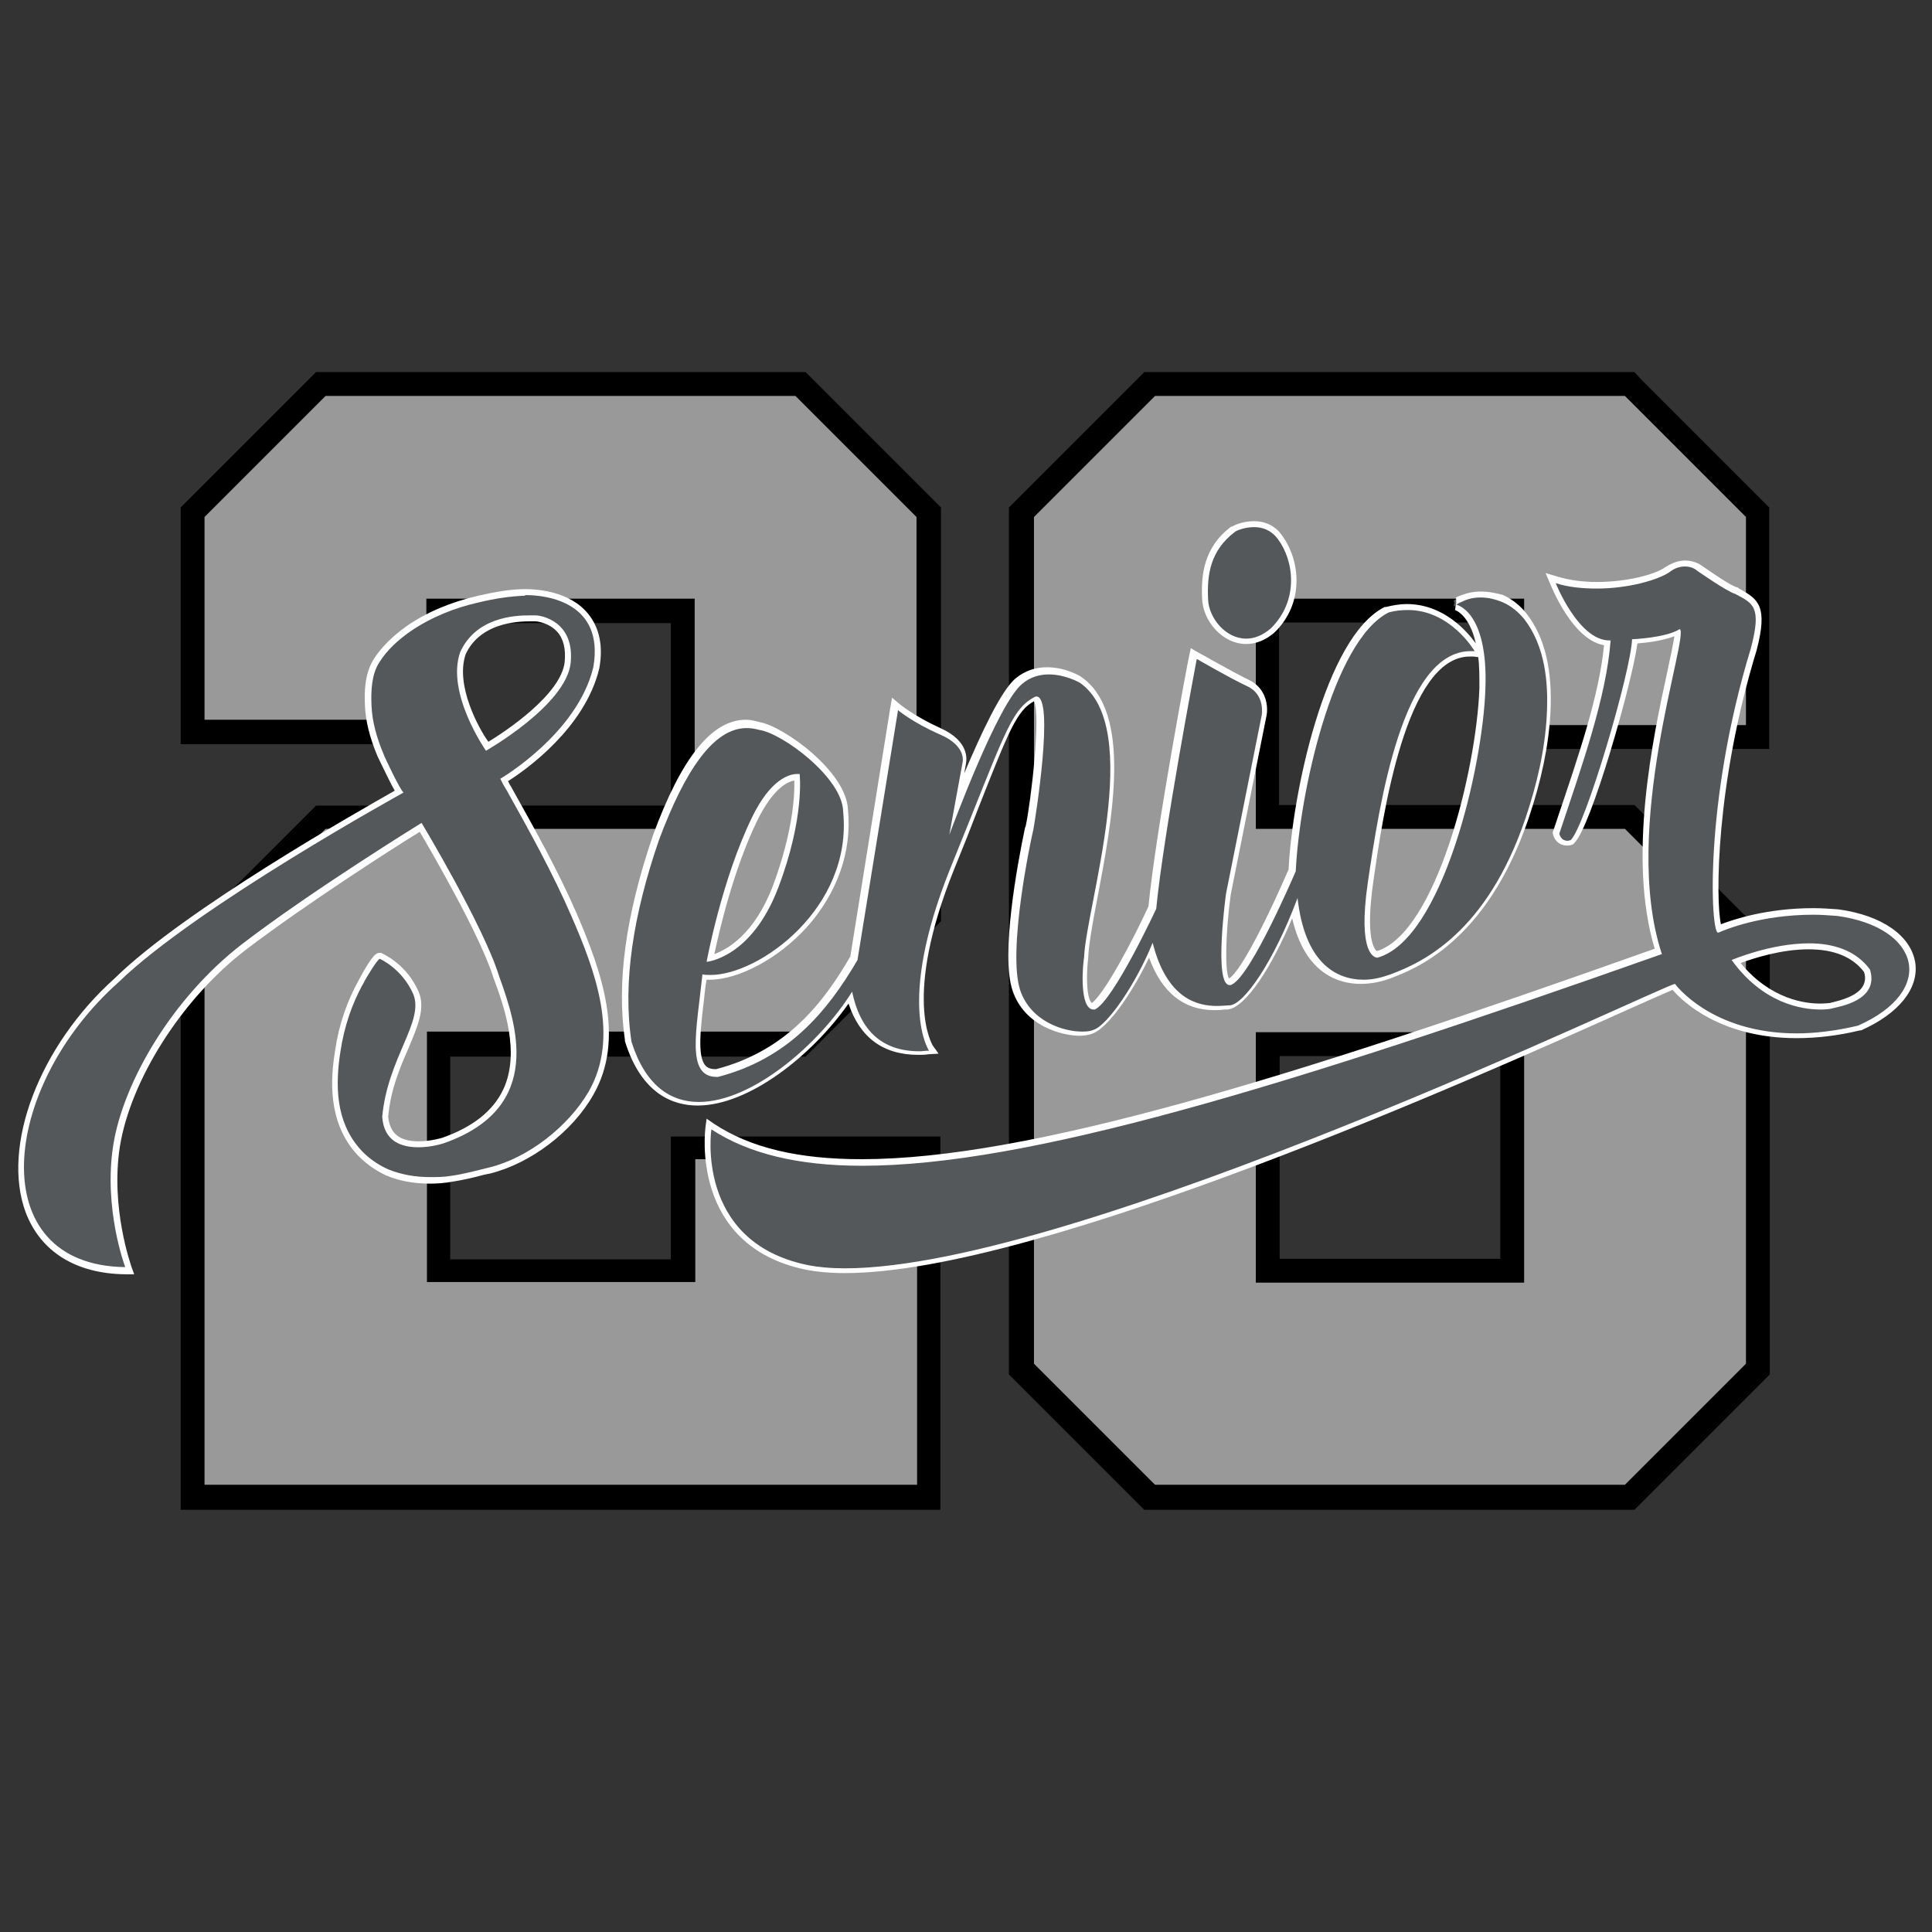
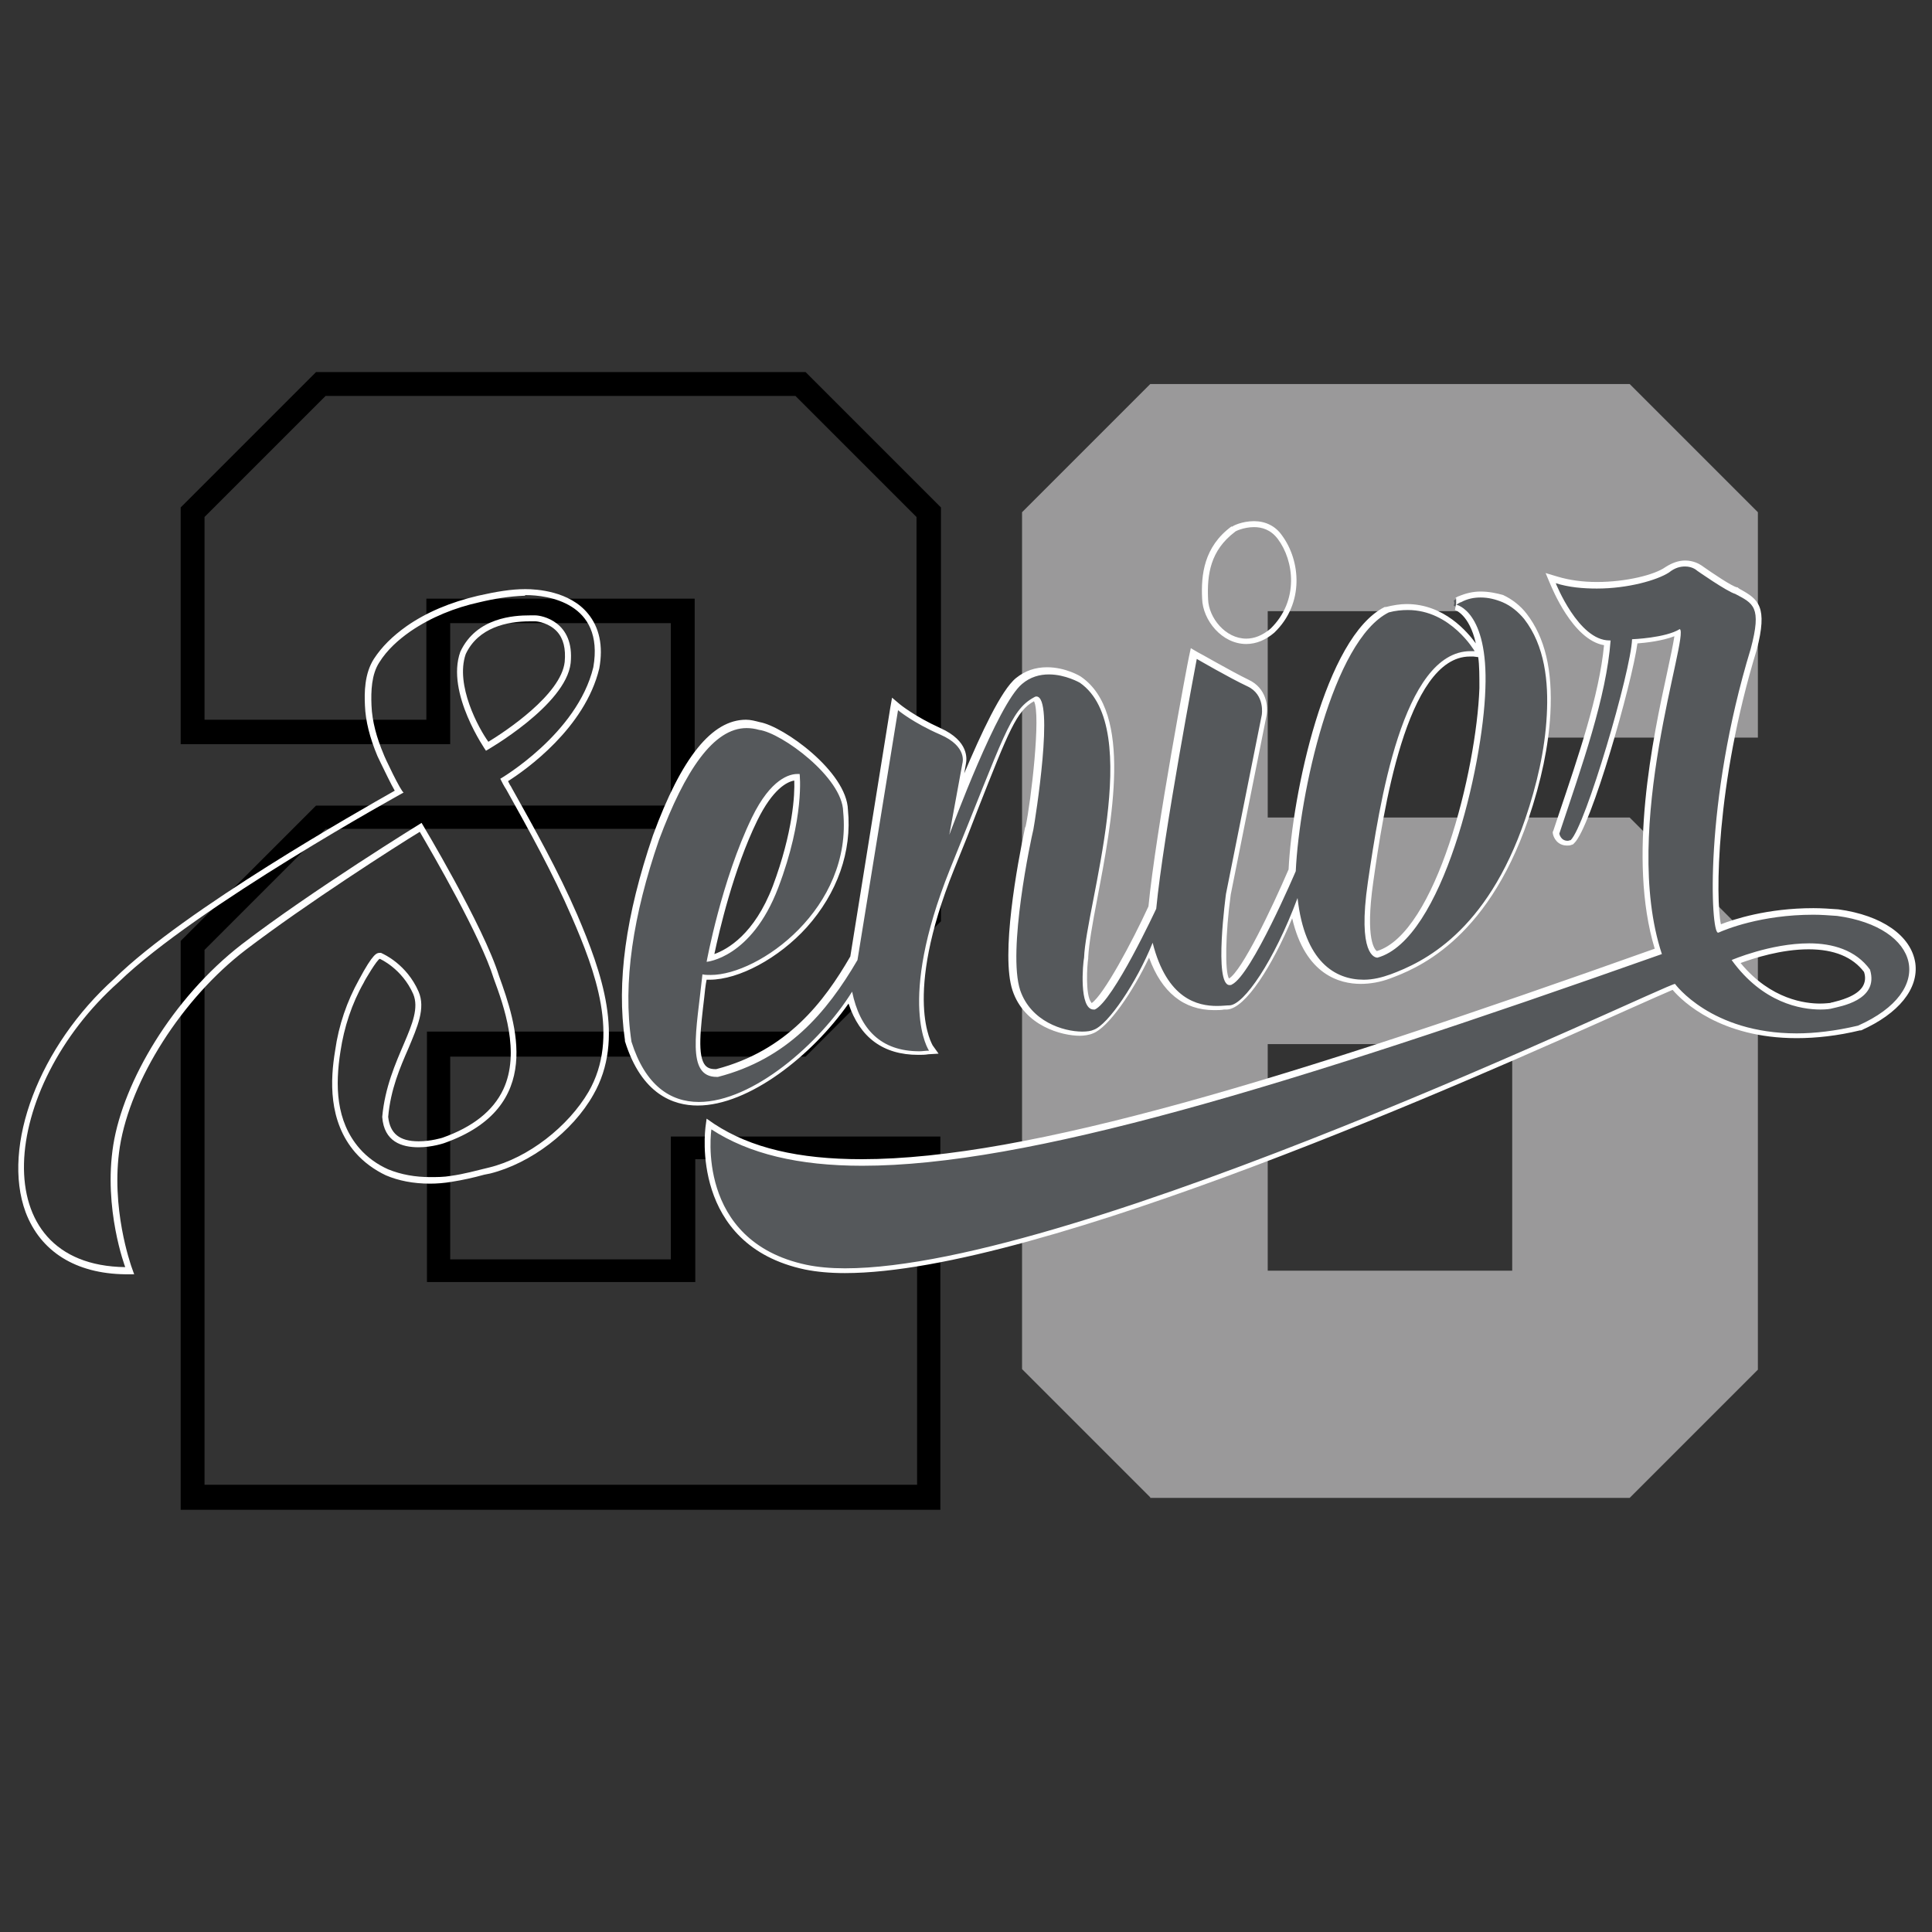
<svg xmlns="http://www.w3.org/2000/svg" version="1.1" x="0px" y="0px" viewBox="0 0 324 324" style="enable-background:new 0 0 324 324;" xml:space="preserve">
  <rect x="0" y="0" width="324" height="324" fill="#333333" stroke="none" />
  <style type="text/css">
	.st09{fill:#9A999A;}
	.st19{fill:#55585B;}
	.st29{fill:#FFFFFF;}
</style>
  <g id="Layer_2">
</g>
  <g id="Layer_3">
    <g>
      <g>
-         <polygon class="st09 col1" points="32.3,251.1 32.3,158.5 53.8,137.1 114.5,137.1 114.5,102.5 73.6,102.5 73.6,122.8 32.3,122.8      32.3,85.9 53.8,64.4 134.3,64.4 155.8,85.9 155.8,153.6 134.3,175.1 73.6,175.1 73.6,213.1 114.5,213.1 114.5,192.5 155.8,192.5      155.8,251.1    " />
        <path d="M133.4,66.4l20.3,20.3v66l-20.3,20.3H71.6v42h45v-20.6h37.2v54.6H34.3v-89.7l20.3-20.3h61.9v-38.6h-45v20.3H34.3v-34     l20.3-20.3H133.4 M135.1,62.4h-1.7H54.7H53l-1.2,1.2L31.5,83.9l-1.2,1.2v1.7v34v4h4h37.2h4v-4v-16.3h37v30.6H54.7H53l-1.2,1.2     l-20.3,20.3l-1.2,1.2v1.7v89.7v4h4h119.4h4v-4v-54.6v-4h-4h-37.2h-4v4v16.6h-37v-34h57.9h1.7l1.2-1.2l20.3-20.3l1.2-1.2v-1.7v-66     v-1.7l-1.2-1.2l-20.3-20.3L135.1,62.4L135.1,62.4z" />
      </g>
      <g>
        <path class="st09 col1" d="M192.9,251.1l-21.5-21.5V85.9l21.5-21.5h80.4l21.5,21.5v37.8h-41.2v-21.2h-41v34.6h60.7l21.5,21.5v71.1     l-21.5,21.5H192.9z M253.6,213.1v-38h-41v38H253.6z" />
-         <path d="M272.5,66.4l20.3,20.3v34.9h-37.2v-21.2h-45v38.6h61.9l20.3,20.3v69.4l-20.3,20.3h-78.8l-20.3-20.3v-142l20.3-20.3H272.5      M210.6,215.1h45v-42h-45V215.1 M274.1,62.4h-1.7h-78.8h-1.7l-1.2,1.2l-20.3,20.3l-1.2,1.2v1.7v142v1.7l1.2,1.2l20.3,20.3     l1.2,1.2h1.7h78.8h1.7l1.2-1.2l20.3-20.3l1.2-1.2v-1.7v-69.4v-1.7l-1.2-1.2l-20.3-20.3l-1.2-1.2h-1.7h-57.9v-30.6h37v17.2v4h4     h37.2h4v-4V86.8v-1.7l-1.2-1.2l-20.3-20.3L274.1,62.4L274.1,62.4z M214.6,177.1h37v34h-37V177.1L214.6,177.1z" />
      </g>
    </g>
    <g>
      <g>
-         <path class="st19 col2" d="M21,213c-8.1-0.1-13.9-3.7-16.2-10.1c-4.1-10.9,2.3-27.5,14.8-38.6c12.2-11.9,43.1-29.2,47.4-31.6     c-1.2-1.7-3.1-6.1-3.1-6.1c-1.2-3.1-1.9-5.8-2.1-8.3c-0.1-2.1-0.1-5.2,1.4-7.5c1.2-1.9,3-3.7,5.3-5.3c3.2-2.3,7.2-3.9,11.8-5     c3-0.7,5.5-1,7.7-1.1l0.2,0c1.6,0,7,0.3,10,3.8c1.8,2.2,2.4,5.1,1.8,8.8c-2.5,10.3-13.2,17.4-15.5,18.8c0.2,0.4,0.4,0.7,0.6,1     l0.3,0.5c3.8,6.9,7.8,13.9,11,21.3c4.1,9.6,8.1,20.5,2.8,29.8c-3.5,6.1-10.4,11.3-17,13l-1,0.2c-1.8,0.4-3.6,0.9-5.4,1.1     c-1.2,0.2-2.4,0.2-3.6,0.2c0,0,0,0,0,0c-2.7,0-5.1-0.5-7.2-1.4c-1.9-0.8-3.6-2.1-5-3.7c-4.5-5.2-4-12-3.3-16.7     c0.7-4.2,2-8.2,4-11.7c2.4-4.3,2.9-4.3,3.1-4.3h0.1l0.1,0l0,0c0.8,0.3,4.1,2.1,5.8,6.1c1.1,2.6-0.2,5.5-1.7,9.1     c-1.4,3.3-3,7.1-3.5,11.8c0.2,3,2.1,4.6,5.6,4.6c2.2,0,4.2-0.6,4.2-0.6c5.2-1.8,8.7-4.7,10.5-8.3c3-6.4,0.2-14.3-1.6-19     c-2.3-7.5-11-22.4-12.7-25.2c-2.9,1.8-19.2,12-29.7,20.1c-10.7,8.3-19.5,22-21.3,33.3c-1.6,10.4,1.9,20.1,1.9,20.2l0.3,0.7     L21,213z M88.7,103.7c-3.9,0-8.9,1-11.2,5.8c-2,5.8,2.8,13.8,4,15.7c2.2-1.3,12.9-8,13.5-14c0.2-2.3-0.2-4.2-1.4-5.5     c-1.4-1.5-3.4-1.9-4-1.9c-0.1,0-0.1,0-0.2,0L88.7,103.7z" />
        <path class="st29 col3" d="M88.2,99.8c3.5,0,13.2,1.2,11.3,12.1c-2.7,11.2-15.6,18.7-15.6,18.7c0.3,0.6,0.6,1.2,1,1.8     c3.9,7,7.8,14,11,21.4c3.9,9,8.1,20.1,2.8,29.3c-3.4,5.8-10.1,11.1-16.7,12.7c-2.1,0.5-4.2,1.1-6.4,1.4c-1.2,0.2-2.3,0.2-3.5,0.2     c-2.4,0-4.8-0.4-7-1.3c-1.8-0.8-3.5-2-4.8-3.5c-4-4.6-4.1-10.6-3.2-16.3c0.6-4,1.9-8,3.9-11.5c0.1-0.3,2.3-4,2.7-4c0,0,0,0,0,0     c0,0,3.7,1.6,5.6,5.9c1.9,4.6-4.3,10.7-5.2,20.6c0.3,4.2,3.3,5.1,6.1,5.1c2.3,0,4.3-0.7,4.3-0.7c17-6,12-20.2,9.2-28     c-2.6-8.4-13-25.7-13-25.7s-18.5,11.4-30.2,20.4c-11.6,9-19.8,23-21.5,33.6c-1.7,10.7,2,20.5,2,20.5c-23.9-0.3-21-30.1-1.1-47.8     C33,152,67.7,132.9,67.7,132.9c0,0,0,0,0,0c-0.4,0-3.3-6.1-3.4-6.5c-1.1-2.6-1.9-5.4-2-8.1c-0.1-2.4,0-5.2,1.3-7.2     c1.3-2.1,3.2-3.8,5.2-5.2c3.5-2.4,7.5-4,11.6-4.9c2.5-0.6,5-1,7.6-1.1C88.1,99.8,88.1,99.8,88.2,99.8 M81.5,125.9     c0,0,13.4-7.6,14.2-14.7c0.7-7-4.9-8-5.9-8c0,0,0,0-0.1,0c0,0-0.1,0-0.1,0c-0.2,0-0.4,0-0.8,0c-2.5,0-8.9,0.3-11.6,6.1     C74.7,116.2,81.5,125.9,81.5,125.9 M88.2,98.8l-0.2,0c-2.2,0-4.7,0.4-7.8,1.1c-4.7,1.1-8.7,2.8-12,5.1c-2.4,1.7-4.2,3.5-5.5,5.5     c-1.6,2.5-1.6,5.7-1.5,7.8c0.1,2.6,0.8,5.4,2.1,8.5c0.1,0.2,0.9,1.9,1.7,3.5c0.5,1,0.9,1.8,1.2,2.3c-5.8,3.3-35.2,19.9-47,31.5     c-12.6,11.3-19,28.1-14.9,39.2c2.5,6.6,8.4,10.3,16.7,10.4l1.5,0l-0.5-1.4c0-0.1-3.5-9.7-1.9-20c1.8-11.2,10.4-24.8,21.1-33     c10.1-7.7,25.4-17.5,29.2-19.8c2.1,3.6,10.2,17.5,12.4,24.6l0,0l0,0c1.7,4.6,4.5,12.4,1.6,18.6c-1.7,3.6-5.1,6.3-10.2,8.1     c0,0,0,0,0,0c0,0-1.9,0.6-4,0.6c-3.2,0-4.8-1.3-5.1-4.1c0.4-4.6,2-8.3,3.4-11.5c1.5-3.6,2.9-6.7,1.7-9.5c-2-4.6-5.9-6.3-6.1-6.4     l-0.2-0.1l-0.2,0c0,0,0,0,0,0c-0.5,0-1.1,0-3.5,4.5c-2,3.6-3.4,7.6-4,11.9c-0.8,4.8-1.2,11.8,3.4,17.1c1.4,1.6,3.2,2.9,5.1,3.8     c2.1,0.9,4.6,1.4,7.4,1.4c1.2,0,2.4-0.1,3.6-0.3c1.9-0.3,3.7-0.7,5.5-1.2l1-0.2c6.8-1.7,13.8-7,17.3-13.2     c5.4-9.4,1.4-20.6-2.7-30.2c-3.2-7.4-7.2-14.5-11-21.3l-0.1-0.2l-0.2-0.3c-0.1-0.2-0.2-0.4-0.3-0.6c3-1.9,12.9-8.9,15.3-18.9l0,0     l0,0c0.7-3.8,0-6.9-1.9-9.2C95.5,99.1,89.9,98.8,88.2,98.8L88.2,98.8z M78.1,109.7c2.1-4.5,7-5.5,10.7-5.5c0.2,0,0.4,0,0.5,0     l0.3,0c0.1,0,0.2,0,0.2,0c0.4,0,2.3,0.3,3.6,1.7c1.1,1.2,1.5,2.9,1.3,5.1c-0.6,5.5-10,11.7-12.8,13.4     C80.3,122.2,76.3,114.9,78.1,109.7L78.1,109.7z" />
      </g>
      <g>
        <path class="st19 col2" d="M117.2,185.2c-3.9,0-9.1-1.8-11.8-10.5c-1.5-9.6,0-20.7,4.6-34.1c4.8-12.9,9.7-19.1,15.1-19.1     c0.7,0,1.5,0.1,2.2,0.4c3.7,0.5,14.3,8.1,14.4,14.2c0.7,6.9-1.7,13.7-6.8,19.3c-4.6,5.1-11.2,8.6-15.9,8.6c-0.3,0-0.6,0-1-0.1     c-0.1,1.2-0.3,2.4-0.4,3.5c-0.6,5.4-1.2,10.1,0.3,11.8c0.5,0.5,1.1,0.8,2,0.8l0.1,0c12.2-3.2,18.5-11.5,23-19.3l6.9-42.7l0.7,0.6     c0,0,2.5,2.1,7,4c4.9,2.2,4,5.3,4,5.4l-1.2,6.5c2.7-6.9,7.4-18,10.4-20.4c1.4-1.1,3-1.7,4.8-1.7c2.9,0,5.3,1.4,5.5,1.5     c8.4,5.9,4.9,24.5,2.5,36.8c-0.8,4.1-1.5,7.6-1.5,9.7c-0.2,1.2-0.6,6.5,0.6,7.9c0.2,0.3,0.4,0.3,0.5,0.3c0,0,0,0,0,0     c2.4-1.3,7.9-12.3,9.9-16.6c1.2-12.4,6.8-41.6,6.8-41.9l0.1-0.7l0.6,0.4c0.1,0,5.5,3.2,8.5,4.6c2.7,1.2,2.9,4.1,2.7,5.4l-6,30     c-0.7,4.9-1.3,13.2-0.1,14.6c0.1,0.1,0.2,0.1,0.2,0.1h0c0.1,0,0.1,0,0.2-0.1c2.6-1.2,8.3-13.8,10.4-18.7     c0.6-12.4,6-38.7,15.8-43.7l0,0l0,0c1.1-0.3,2.3-0.5,3.4-0.5c7.4,0,11.5,6.8,11.7,7.1l0.5,0.8l-1-0.1c-0.2,0-0.4,0-0.6,0     c-11.1,0-15,26.8-16.7,38.3c-1.2,8.4-0.2,11,0.5,11.8c0.3,0.3,0.5,0.4,0.6,0.4c10.1-2.8,17.2-30.5,17.6-44.6     c0.4-12.4-4.4-13.6-4.5-13.6l0.1-0.5l-0.1-0.4c0.1,0,0.3-0.2,0.4-0.2c0.1-0.1,0.2-0.2,0.3-0.2c1.1-0.5,2.3-0.8,3.5-0.8     c1.3,0,2.6,0.3,3.9,0.9c1.5,0.7,2.8,1.7,3.8,3c3,3.9,4.3,9.2,3.9,16.5c-0.3,5.3-1.5,11.1-3.7,17.5c-7,20.5-18.9,25-22.9,26.4     c-1.6,0.6-3.2,0.9-4.7,0.9c0,0,0,0,0,0c-3.5,0-9.5-1.6-11.3-12.2c-3.8,9.4-8.4,16.4-11.1,16.5c-0.1,0-0.3,0-0.5,0     c-0.5,0-1,0.1-1.6,0.1c-5.2,0-8.9-3.2-10.8-9.6c-2.8,6.5-7.3,12.7-9.7,13.6c-0.5,0.2-1.2,0.3-2,0.3c-2.9,0-8.9-1.5-10.8-7.3     c-2-5.8,0.8-20.8,2.1-27l0-0.2c0.6-3.1,2.9-19.5,1.2-21.6c-0.1-0.1-0.1-0.1-0.2-0.1c0,0-0.1,0-0.3,0.1c-3.1,1.8-4.3,5-9.7,18.5     c-1.1,2.9-2.5,6.2-4,10.1c-8.8,21.9-3.6,29.8-3.5,29.9l0.5,0.7l-0.9,0.1c-0.6,0-1.1,0.1-1.7,0.1c-6,0-9.9-3.1-11.5-9.2     C136.8,176.4,125.9,185.2,117.2,185.2z M133.6,130.4c-0.9,0-4,0.6-7.1,7c-4.3,8.9-6.8,20.4-7.4,23.3c1.9-0.5,7.4-2.7,10.9-11.9     C133.8,138.8,133.7,132,133.6,130.4z" />
        <path class="st29 col3" d="M248.3,100.2c1.3,0,2.5,0.3,3.7,0.8c1.4,0.6,2.6,1.6,3.6,2.8c3.5,4.5,4.1,10.6,3.8,16.1     c-0.3,5.9-1.7,11.8-3.6,17.4c-6.5,19.1-17.2,24.1-22.6,26.1c-1.4,0.5-2.9,0.9-4.5,0.9c-4.8,0-9.9-3-11.1-13.7     c-4,10.7-9,17.9-11.4,18c-0.5,0-1.2,0.1-2.1,0.1c-3.2,0-8.4-1.1-10.8-10.6c-2.7,6.7-7.5,13.8-9.9,14.6c-0.4,0.2-1.1,0.3-1.9,0.3     c-3.2,0-8.6-1.7-10.4-6.9c-2.2-6.6,1.8-25.4,2.2-27c0.3-1.6,3.6-22.3,0.5-22.3c-0.2,0-0.3,0.1-0.5,0.2c-3.9,2.2-4.9,6.4-14,28.8     c-9,22.5-3.5,30.4-3.5,30.4c-0.6,0-1.1,0.1-1.6,0.1c-6.5,0-10-3.7-11.3-10c-5.4,8.7-16.7,18.5-25.7,18.5c-4.8,0-9-2.8-11.3-10.1     c-1.5-9.9,0.3-21.3,4.6-33.8c4.4-11.8,9.2-18.8,14.7-18.8c0.7,0,1.4,0.1,2.1,0.3c3.8,0.5,14,8,14.1,13.7     c1.6,16.2-14.1,27.4-22.2,27.4c-0.5,0-1,0-1.4-0.1c-1,9.5-2.8,17.2,2.4,17.2c0.1,0,0.1,0,0.2,0c11.6-3,18.2-10.7,23.4-19.6     l6.8-41.9c0,0,2.5,2.1,7.1,4.1c4.6,2,3.7,4.8,3.7,4.8l-2.2,12c0.5-1.3,8.1-21.9,12.2-25.3c1.4-1.2,3-1.6,4.5-1.6     c2.8,0,5.2,1.4,5.2,1.4c10.9,7.6,1,37.6,0.7,46.1c-0.2,0.9-0.9,8.7,1.6,8.7c0.1,0,0.1,0,0.2,0c3.1-1.4,10.3-16.9,10.3-16.9     c1.2-12.5,6.8-41.9,6.8-41.9s5.5,3.2,8.5,4.6c3,1.4,2.4,4.8,2.4,4.8l-6,30c0,0-2.1,15.3,0.6,15.3c0.1,0,0.3,0,0.4-0.1     c3.3-1.6,10.7-19,10.7-19c0.6-12.9,6.2-38.7,15.6-43.4c1.1-0.3,2.2-0.4,3.2-0.4c7.2,0,11.2,6.9,11.2,6.9c-0.2,0-0.5,0-0.7,0     c-11.4,0-15.3,25.8-17.2,38.7c-1.8,12.3,1.2,12.7,1.6,12.7c0,0,0,0,0,0c10.9-3,17.7-32,18.1-45.1c0.5-13.1-4.9-14.1-4.9-14.1     c0,0,0,0,0,0c0.1,0,0.6-0.4,0.8-0.4C246.1,100.4,247.2,100.2,248.3,100.2 M118.5,161.3c0,0,7.5-0.6,12-12.4     c4.5-11.8,3.6-19.1,3.6-19.1s-0.2,0-0.4,0c-1.2,0-4.4,0.7-7.6,7.3C121,147.6,118.5,161.3,118.5,161.3 M248.3,99.2     c-1.3,0-2.5,0.3-3.7,0.8c-0.1,0-0.2,0.1-0.4,0.2c-0.1,0.1-0.2,0.1-0.3,0.2c0,0,0.1-0.1,0.3-0.1v0.9l-0.2,1.1c0,0,2.4,0.7,3.5,5.6     c-1.4-1.9-5.3-6.6-11.6-6.6c-1.1,0-2.3,0.2-3.5,0.5l-0.1,0l-0.1,0c-10,5-15.5,31.5-16.1,44c-2.8,6.5-7.8,17-10,18.3     c-0.7-1.2-0.6-7.5,0.3-14.1l6-30c0.3-1.5,0-4.6-3-6c-2.9-1.4-8.4-4.6-8.5-4.6l-1.2-0.7l-0.3,1.4c-0.1,0.3-5.6,29.4-6.8,41.9     c-2.8,6.1-7.5,14.8-9.5,16.2c0,0-0.1,0-0.1-0.1c-1-1.2-0.7-6.2-0.5-7.4l0-0.1l0-0.1c0.1-2.1,0.7-5.6,1.5-9.7     c2.5-13.2,6-31.3-2.7-37.3l0,0l0,0c-0.1-0.1-2.6-1.6-5.7-1.6c-2,0-3.7,0.6-5.2,1.8c-2.5,2-5.9,9.4-8.7,16l0.3-1.7     c0.1-0.6,0.6-3.7-4.3-5.9c-4.4-2-6.8-4-6.8-4l-1.3-1.1l-0.3,1.7l-6.7,41.7c-4.4,7.6-10.6,15.8-22.5,18.9c0,0,0,0-0.1,0     c-1,0-1.4-0.3-1.7-0.6c-1.4-1.6-0.8-6.3-0.2-11.4c0.1-1,0.2-2,0.4-3c0.2,0,0.3,0,0.5,0c4.9,0,11.6-3.6,16.3-8.8     c5.1-5.7,7.6-12.7,6.9-19.7c-0.2-6.4-10.8-14-14.8-14.7c-0.8-0.2-1.5-0.4-2.3-0.4c-5.7,0-10.8,6.3-15.6,19.4     c-4.6,13.5-6.1,24.7-4.7,34.3l0,0.1l0,0.1c2.8,9,8.2,10.8,12.2,10.8c8.6,0,19.2-8.4,25.3-17.1c1.9,5.7,5.8,8.6,11.7,8.6     c0.6,0,1.1,0,1.7-0.1l1.7-0.1l-1-1.4c0-0.1-5.1-7.9,3.6-29.5c1.6-3.9,2.9-7.2,4-10.1c5.2-13.2,6.5-16.5,9.4-18.1     c1.2,2.2-0.5,16.8-1.4,21l-0.1,0.2c-1.3,6.2-4.1,21.3-2.1,27.3c2,6,8.3,7.6,11.3,7.6c0.6,0,1.5-0.1,2.2-0.4c2.6-1,6.7-7,9.4-12.7     c2.1,5.8,5.8,8.8,10.9,8.8c0.6,0,1.2,0,1.7-0.1c0.2,0,0.3,0,0.5,0c3.1-0.2,7.6-7.4,10.9-15.3c2.2,9.5,8,11,11.5,11     c1.6,0,3.3-0.3,4.9-0.9c4-1.5,16.1-6,23.2-26.7c2.2-6.5,3.4-12.3,3.7-17.7c0.4-7.3-0.9-12.8-4-16.8c-1-1.3-2.4-2.4-3.9-3.1     C251.1,99.5,249.7,99.2,248.3,99.2L248.3,99.2z M230.9,159.5c-0.3-0.2-2-1.8-0.6-11.6c1.6-11.3,5.5-37.8,16.2-37.8     c0.2,0,0.4,0,0.6,0l0.8,0.1c0.2,1.4,0.2,3.2,0.2,5.2C247.6,129.3,240.8,156.5,230.9,159.5L230.9,159.5z M119.8,160     c0.8-3.8,3.2-14.2,7.2-22.4c2.6-5.3,5-6.5,6.2-6.7c0.1,2.3-0.2,8.6-3.6,17.7C126.5,156.7,122,159.2,119.8,160L119.8,160z" />
      </g>
      <g>
-         <path class="st19 col2" d="M209,107.5c-3.8,0-6.8-3.7-6.9-7.1c-0.2-4.1,0.3-8.4,4.7-11.7c0.1-0.1,1.6-0.9,3.5-0.9     c1.8,0,3.3,0.8,4.4,2.2c2.6,3.5,3.9,10.6-1.2,15.6C212,106.9,210.5,107.5,209,107.5z" />
        <path class="st29 col3" d="M210.3,88.4c1.3,0,2.8,0.4,4,2c2.7,3.6,3.6,10.3-1.2,15c-1.4,1.2-2.8,1.7-4.1,1.7c-3.5,0-6.3-3.5-6.4-6.6     c-0.2-4.2,0.4-8.2,4.5-11.3C207.1,89.1,208.6,88.4,210.3,88.4 M210.3,87.4L210.3,87.4c-2,0-3.6,0.8-3.6,0.9l-0.1,0l-0.1,0     c-4.6,3.4-5.1,8.1-4.9,12.1c0.1,3.6,3.3,7.6,7.4,7.6c1.7,0,3.3-0.7,4.7-1.9l0,0l0,0c5.1-4.9,4.4-12.1,1.3-16.3     C213.9,88.2,212.2,87.4,210.3,87.4L210.3,87.4z" />
      </g>
      <g>
        <path class="st19 col2" d="M141.7,213.1c-2.5,0-4.7-0.2-6.6-0.6c-18.9-4.1-16.4-23.1-16.3-23.3l0.1-0.8l0.7,0.4c6.2,4,14.3,6,25,6     c27.9,0,71.7-13.5,133.4-35.3c-4.8-15.1-0.4-35.6,2-46.6c0.6-2.9,1.2-5.8,1.3-6.8c-2.2,1-5.9,1.4-7.2,1.5     c-0.5,6.5-7.8,31.2-10.5,33.6l-0.1,0.1l-0.1,0c-0.2,0-0.4,0.1-0.6,0.1c-1.3,0-1.8-1.1-1.9-1.7l0-0.1l1-2.8     c3.4-10.1,6.9-20.5,7.7-29c-5.3-0.4-8.9-9.5-9.1-9.9l-0.4-1l1,0.3c2,0.6,4.3,0.9,6.8,0.9c5.2,0,9.9-1.4,11.8-2.6c1-0.7,2-1,3-1     c1.4,0,2.3,0.7,2.4,0.8c1.3,0.9,5.1,3.5,6.2,3.7l0.1,0l0.4,0.2c3.1,1.7,4.3,2.7,2.6,9.6c-7.5,24.3-6.8,44.3-5.9,46.9     c1.4-0.6,7.2-2.9,15.8-2.9c1.4,0,2.7,0.1,4.1,0.2c7.1,1,11.8,4.3,12.5,8.6c0.6,4.1-2.7,8.1-8.8,10.8c-3.7,0.9-7.2,1.3-10.5,1.3     c0,0,0,0,0,0c-13.1,0-19.4-6.7-20.6-8.2c-0.9,0.3-4.1,1.8-8.1,3.6C248.3,179.9,174.3,213.1,141.7,213.1z M291.1,161.3     c5.4,6.8,11.7,7.6,14.2,7.6c1,0,1.7-0.1,1.9-0.2c0.1,0,0.2-0.1,0.4-0.1c1.2-0.3,4.3-1,5.4-2.9c0.5-0.8,0.5-1.7,0.2-2.8     c-2-2.7-5.3-4.1-9.8-4.1C298.1,158.8,292.8,160.6,291.1,161.3z" />
        <path class="st29 col3" d="M282.6,95c1.3,0,2,0.7,2,0.7s5,3.5,6.4,3.9c3,1.6,4.5,2.1,2.6,9.2c-7.9,25.9-6.7,47.6-5.5,47.6     c0,0,0,0,0.1,0c1.1-0.5,7.1-3,15.9-3c1.3,0,2.6,0.1,4,0.2c13.9,1.9,16.8,12.5,3.5,18.4c-3.8,0.9-7.3,1.3-10.3,1.3     c-14.4,0-20.4-8.3-20.4-8.3c-1.8,0.1-100.1,47.7-139.2,47.7c-2.4,0-4.6-0.2-6.5-0.6c-18.7-4-15.9-22.7-15.9-22.7     c6.3,4.1,14.6,6.1,25.3,6.1c27.5,0,70.5-13,134.1-35.5c-7-21.2,4.7-53.6,3-54.5c-2.4,1.5-8,1.7-8,1.7     c-0.2,5.4-7.8,31.3-10.3,33.7c-0.2,0-0.3,0.1-0.5,0.1c-1.2,0-1.4-1.2-1.4-1.2c3.8-11.4,7.9-22.9,8.6-32.4c-0.1,0-0.1,0-0.2,0     c-5.2,0-9-9.6-9-9.6c2.2,0.7,4.6,0.9,6.9,0.9c5.2,0,10.1-1.4,12.1-2.7C280.9,95.2,281.8,95,282.6,95 M305.3,169.3     c1,0,1.7-0.1,2-0.2c1.1-0.3,7.9-1.3,6.3-6.5c-2.4-3.3-6.3-4.4-10.2-4.4c-6.5,0-13,2.8-13,2.8C295.6,168.2,302,169.3,305.3,169.3      M282.6,94L282.6,94c-1.1,0-2.2,0.4-3.3,1.1c-1.8,1.3-6.6,2.5-11.5,2.5c-2.4,0-4.6-0.3-6.6-0.9l-2-0.6l0.8,1.9     c0.2,0.4,3.7,9.3,9,10.2c-0.8,8.4-4.3,18.6-7.6,28.4l-0.9,2.7l-0.1,0.2l0,0.2c0.1,0.8,0.8,2.1,2.4,2.1c0.2,0,0.5,0,0.7-0.1     l0.3-0.1l0.2-0.2c2.8-2.6,9.7-26.8,10.6-33.5c1.4-0.1,4.1-0.4,6.2-1.2c-0.2,1.3-0.7,3.7-1.2,6c-2.4,11-6.7,31.2-2.1,46.4     C216,181,172.3,194.4,144.5,194.4c-10.6,0-18.6-1.9-24.7-5.9l-1.3-0.9l-0.2,1.5c0,0.2-2.7,19.7,16.7,23.8c2,0.4,4.2,0.6,6.7,0.6     c32.7,0,106.8-33.2,131.1-44.1c3.6-1.6,6.5-2.9,7.7-3.4c1.7,2,8.1,8.1,20.8,8.1c3.3,0,6.9-0.4,10.6-1.3l0.1,0l0.1,0     c6.3-2.8,9.7-7,9.1-11.3c-0.7-4.6-5.6-8-12.9-9c-1.4-0.1-2.8-0.2-4.2-0.2c-7.8,0-13.4,1.9-15.5,2.7c-0.9-4.1-0.9-23.5,6-46     c1.9-7.3,0.3-8.5-2.8-10.2l-0.3-0.2l-0.1-0.1l-0.1,0c-0.9-0.2-4-2.3-6-3.7C285,94.6,284,94,282.6,94L282.6,94z M291.9,161.5     c2.2-0.8,6.8-2.3,11.4-2.3c4.3,0,7.4,1.3,9.3,3.8c0.3,0.9,0.2,1.7-0.2,2.4c-1,1.7-3.9,2.4-5.1,2.7c-0.2,0-0.3,0.1-0.4,0.1     c-0.1,0-0.8,0.1-1.7,0.1C302.9,168.3,297,167.7,291.9,161.5L291.9,161.5z" />
      </g>
    </g>
  </g>
</svg>